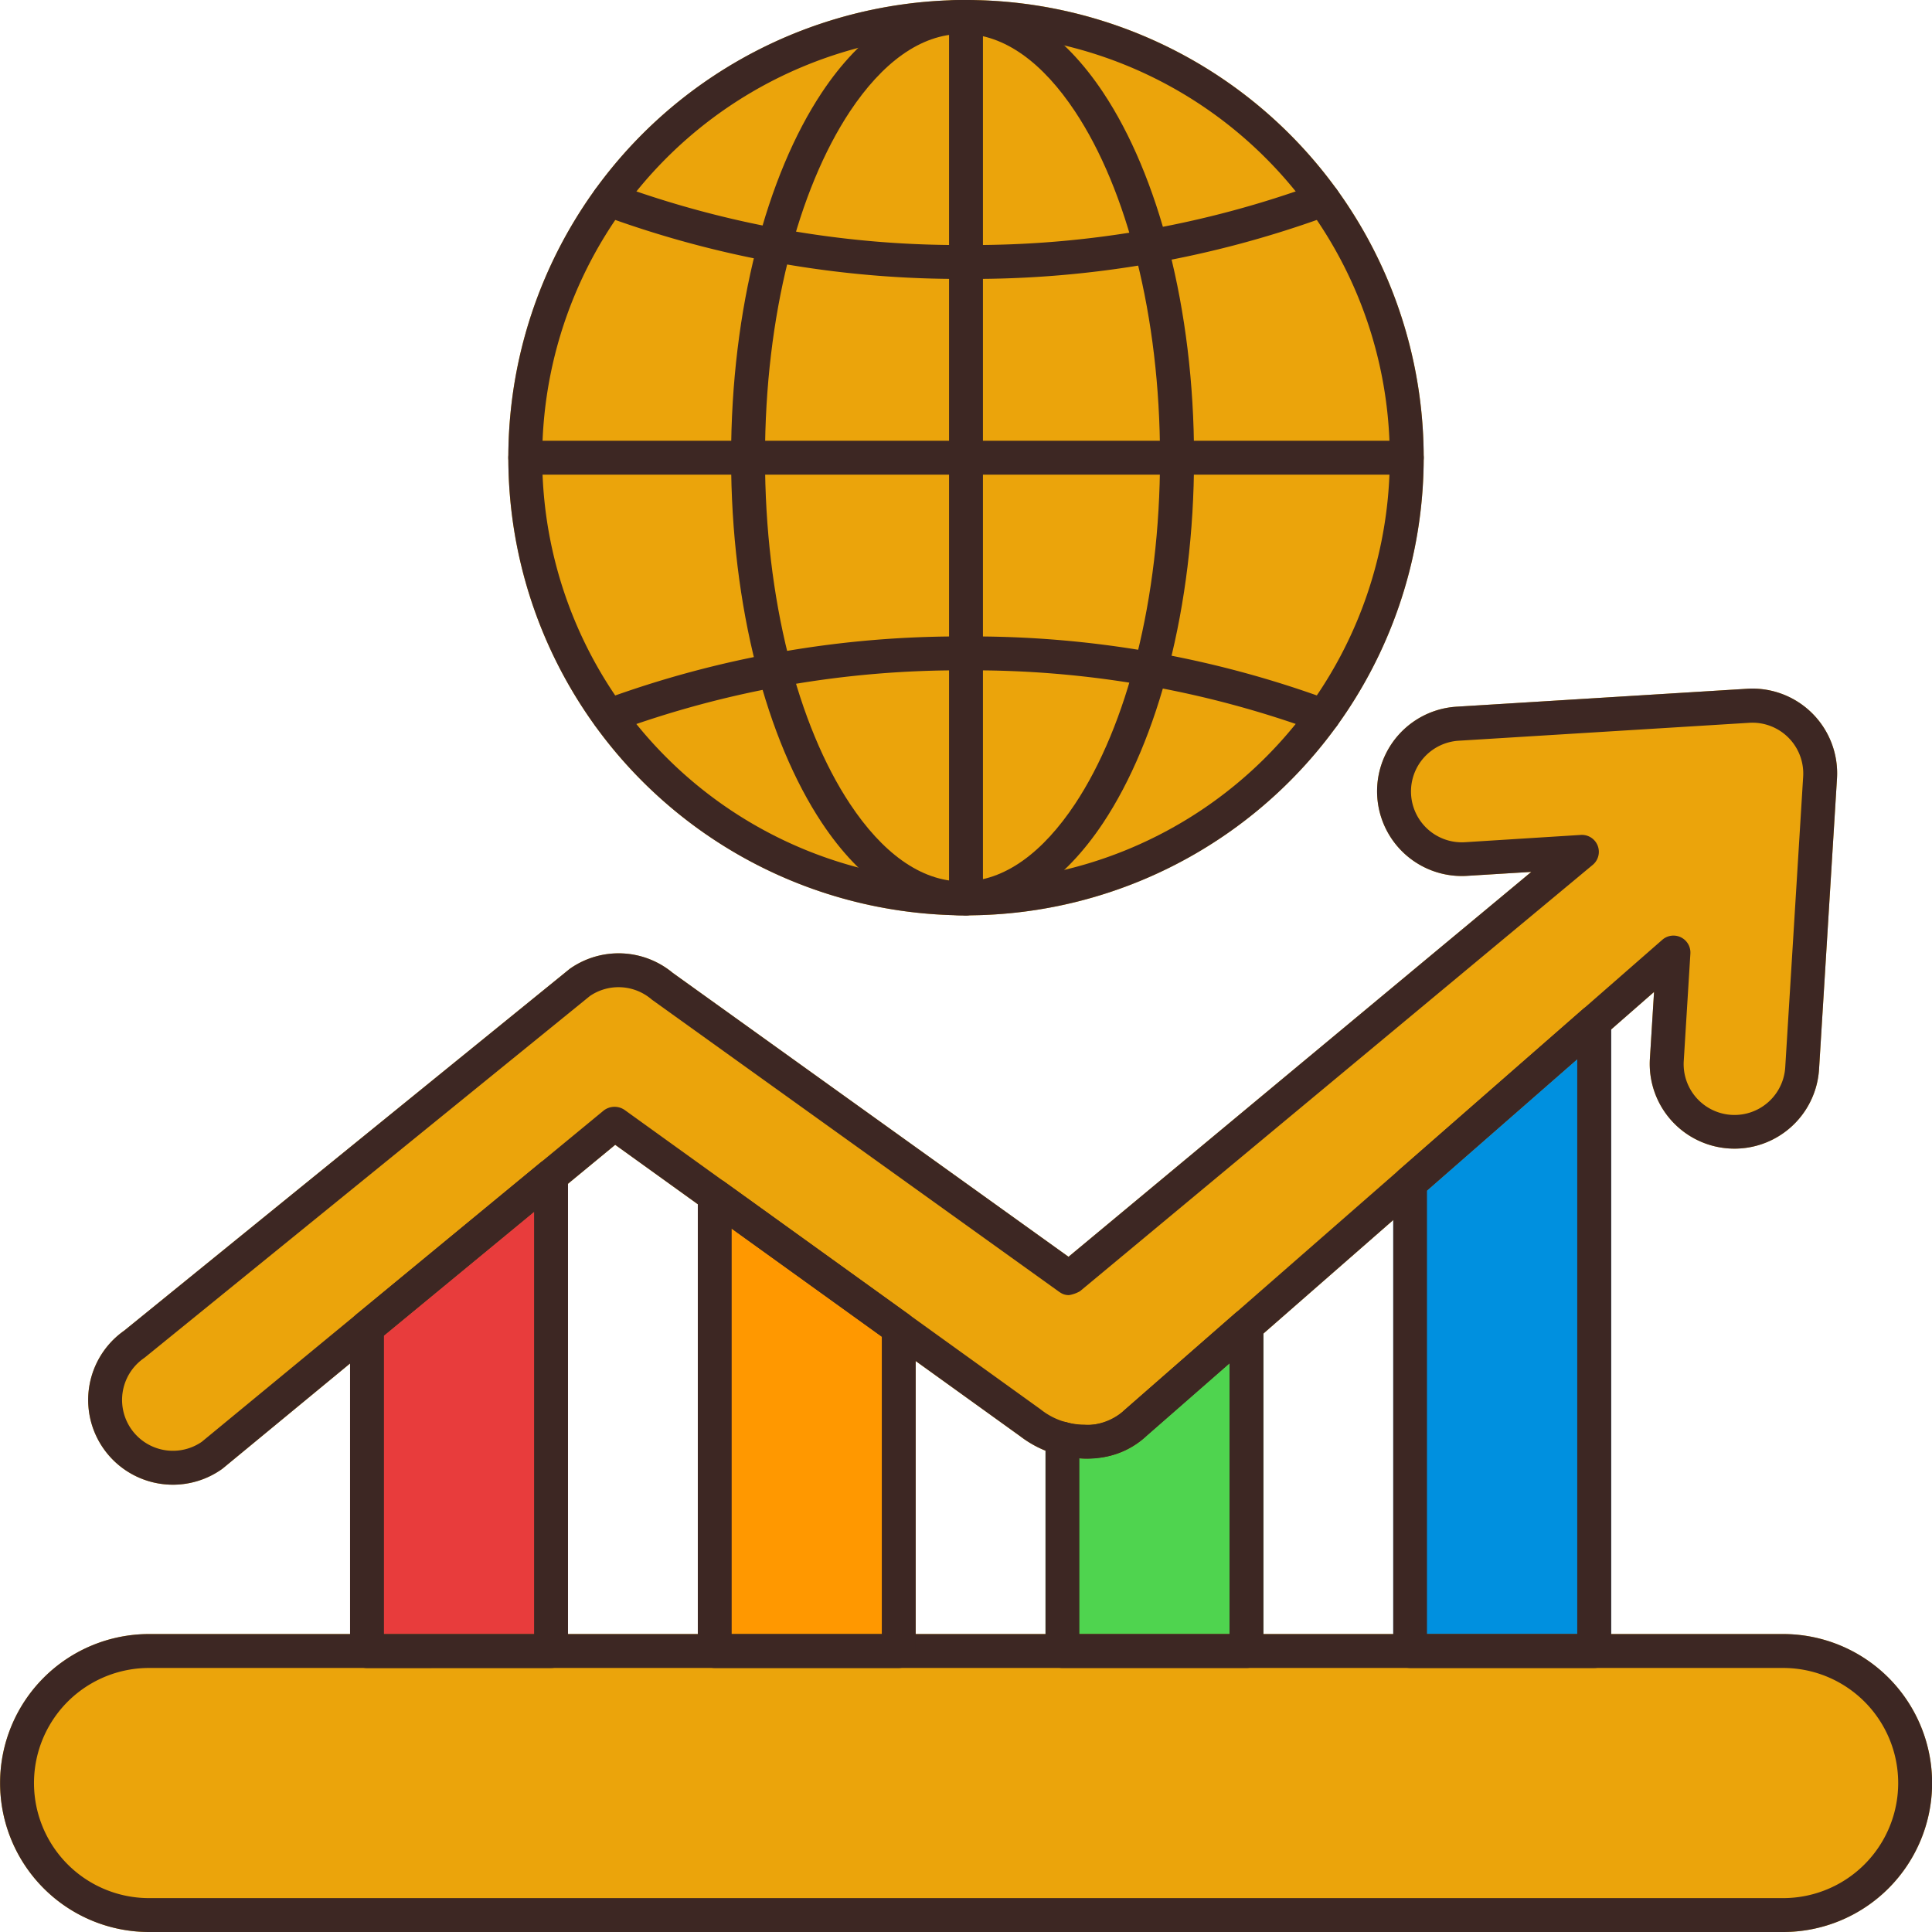
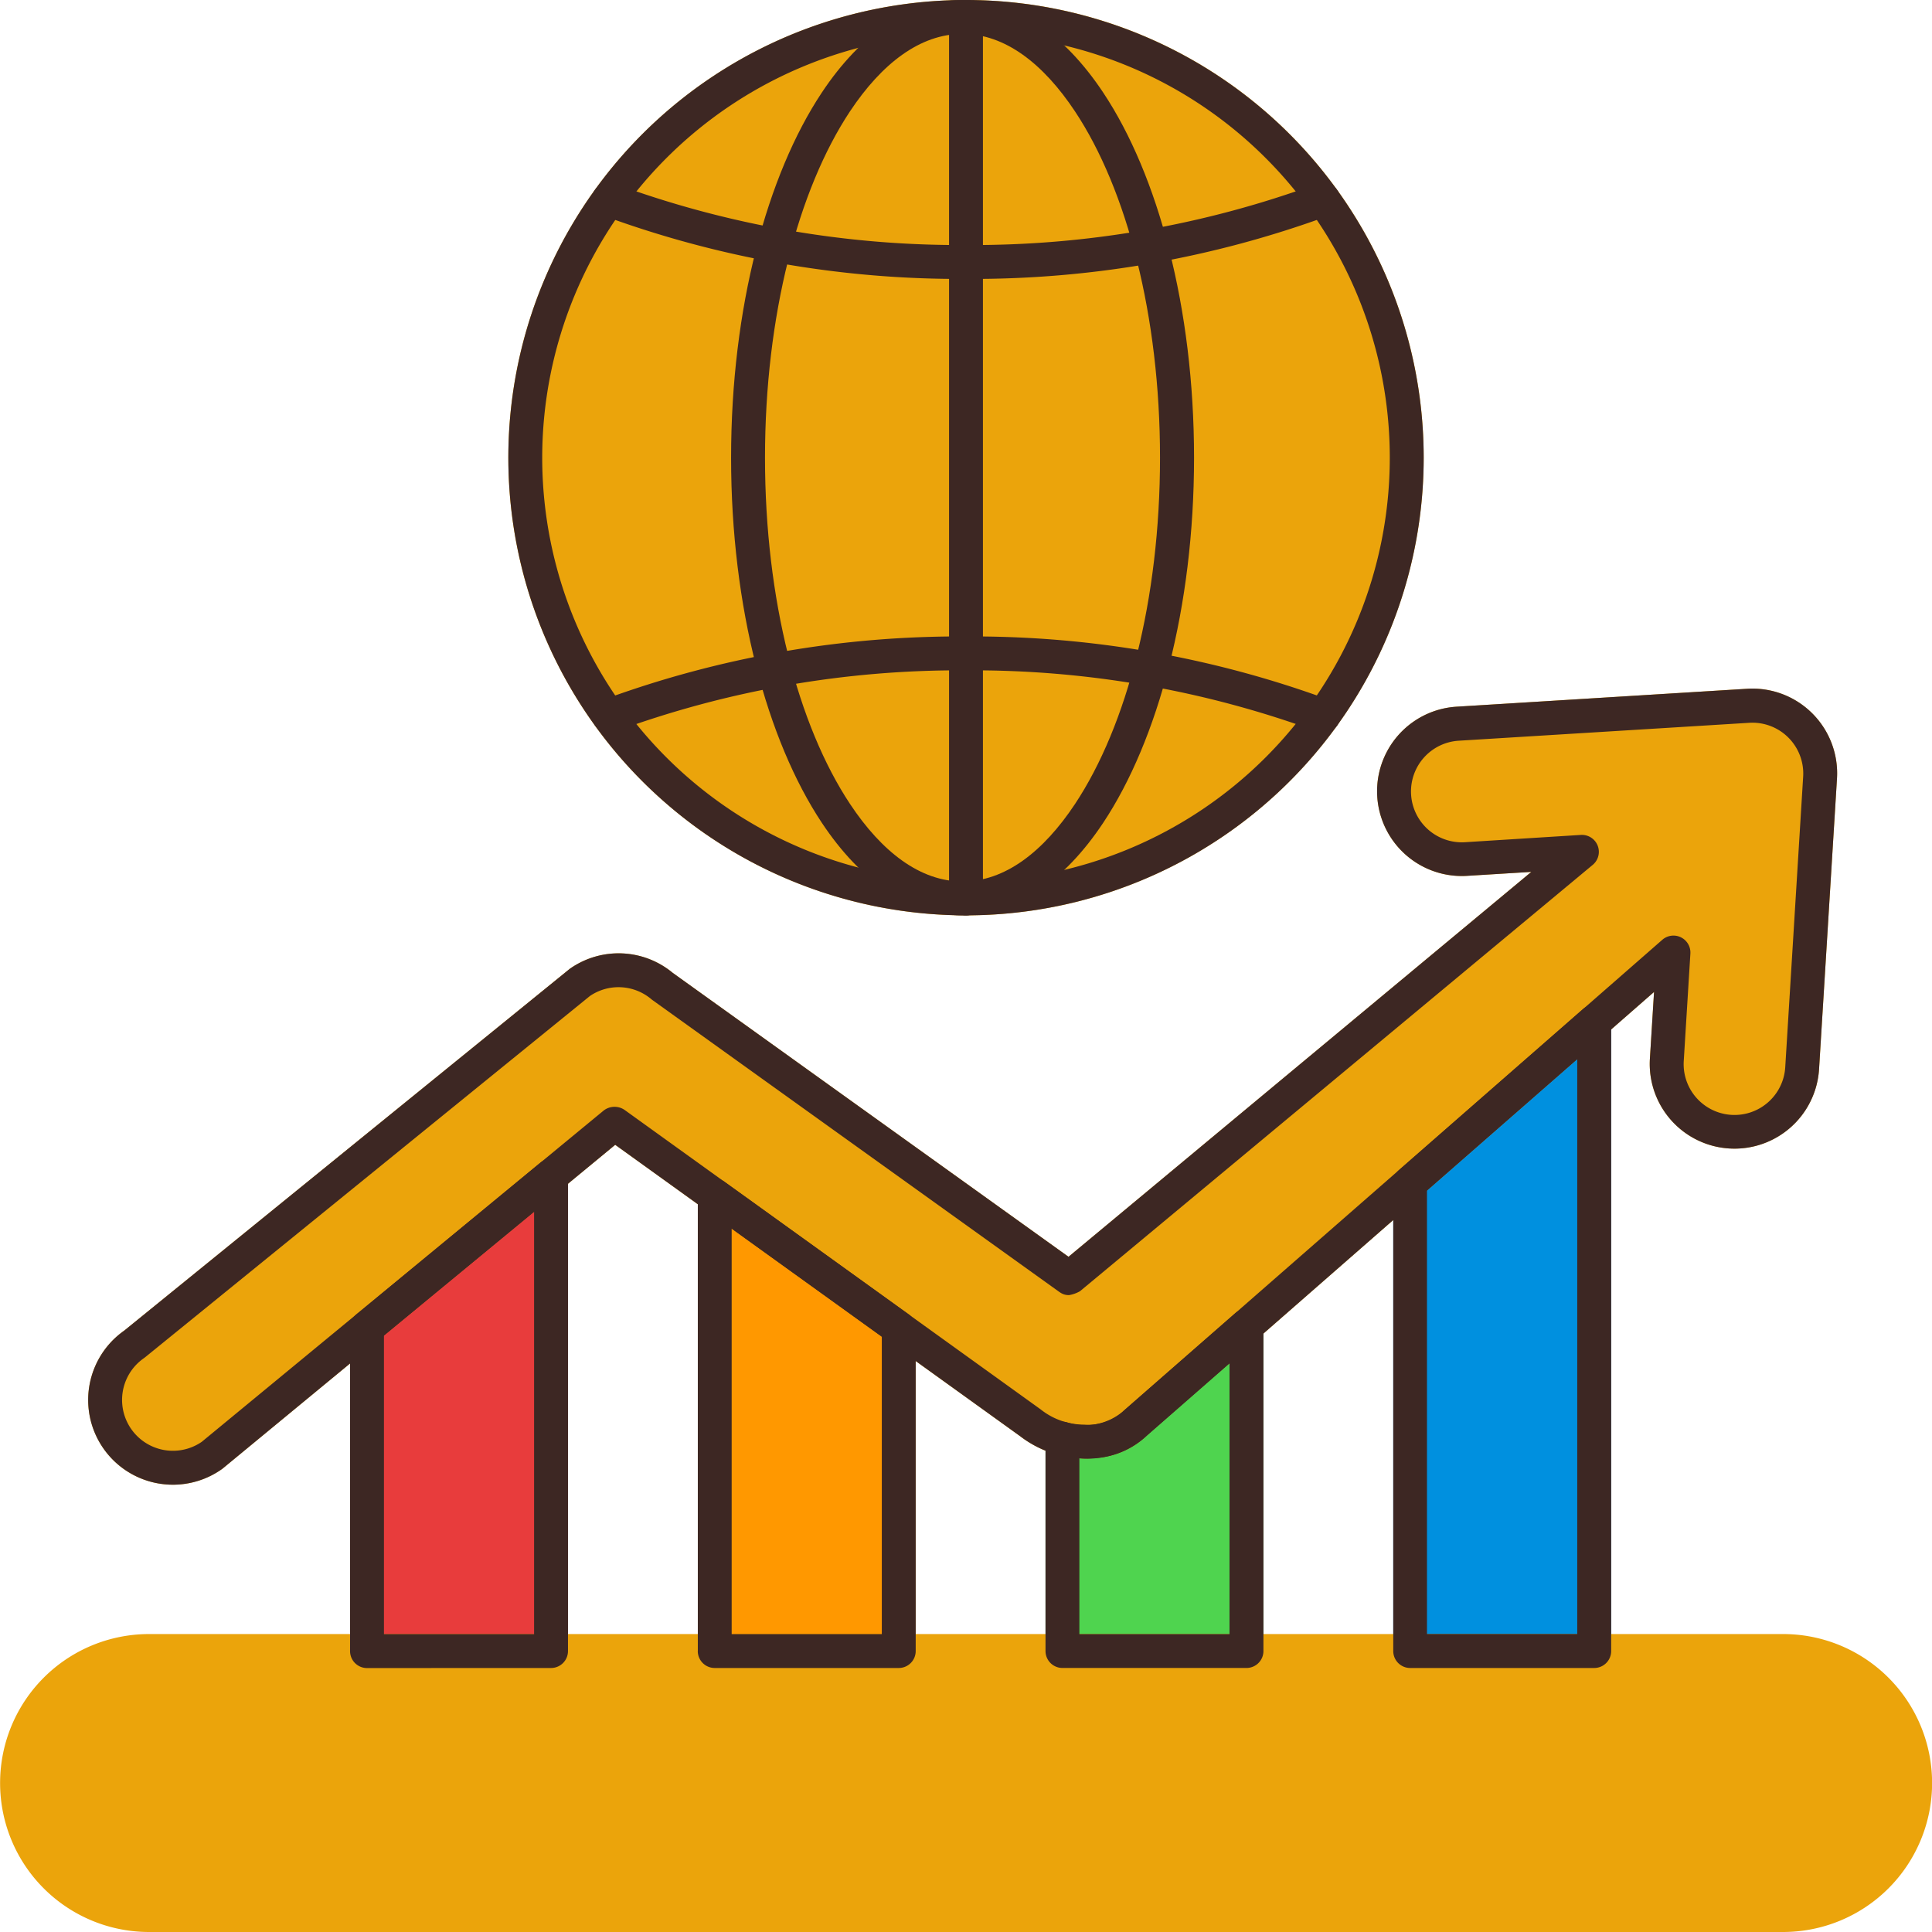
<svg xmlns="http://www.w3.org/2000/svg" width="83" height="83" viewBox="0 0 83 83">
  <g id="Vector_Smart_Object" data-name="Vector Smart Object" transform="translate(-5.096 -18.818)">
    <g id="Group_71" data-name="Group 71">
      <circle id="Ellipse_15" data-name="Ellipse 15" cx="19.662" cy="19.662" r="19.662" transform="translate(26.934 18.818)" fill="#eba40b" />
      <path id="Path_561" data-name="Path 561" d="M28.769,90.476a.728.728,0,0,0,.728-.728V69.333a.728.728,0,0,0-1.191-.562L20.4,75.289a.728.728,0,0,0-.265.562v13.9a.728.728,0,0,0,.728.728Z" fill="#e83c3c" fill-rule="evenodd" />
      <path id="Path_562" data-name="Path 562" d="M59.373,75.779a.728.728,0,0,0-1.207-.548l-4.786,4.186c-.016.014-.032.03-.048.045a2.537,2.537,0,0,1-2.414.455.728.728,0,0,0-.906.706v9.124a.728.728,0,0,0,.728.728h7.906a.728.728,0,0,0,.728-.728V75.779Z" fill="#4fd44f" fill-rule="evenodd" />
      <path id="Path_563" data-name="Path 563" d="M35.073,89.748a.728.728,0,0,0,.728.728h7.906a.728.728,0,0,0,.728-.728V75.874a.729.729,0,0,0-.3-.591l-7.906-5.691a.729.729,0,0,0-1.154.591V89.748Z" fill="#ff9800" fill-rule="evenodd" />
      <path id="Path_564" data-name="Path 564" d="M74.311,62.715a.728.728,0,0,0-1.207-.548L65.2,69.081a.729.729,0,0,0-.249.548V89.748a.728.728,0,0,0,.728.728h7.906a.728.728,0,0,0,.728-.728V62.715Z" fill="#0090df" fill-rule="evenodd" />
      <path id="Path_565" data-name="Path 565" d="M51,72.81,34,60.615a3.64,3.64,0,0,0-4.41-.187c-.014.01-.029.021-.042.032L10.43,75.984a3.64,3.64,0,0,0,4.189,5.955l.047-.035L31.526,68l17.4,12.521a4.615,4.615,0,0,0,3.313.927,3.461,3.461,0,0,0,2.133-.965L76.155,61.433,75.977,64.3a3.64,3.64,0,0,0,7.267.448l.77-12.483a3.64,3.64,0,0,0-3.858-3.857l-12.483.77a3.64,3.64,0,1,0,.448,7.267l2.761-.17L51,72.81Z" fill="#eba40b" fill-rule="evenodd" />
      <path id="Path_566" data-name="Path 566" d="M11.5,101.818H81.7a6.4,6.4,0,1,0,0-12.8H11.5a6.4,6.4,0,1,0,0,12.8Z" fill="#eba40b" fill-rule="evenodd" />
      <path id="Path_567" data-name="Path 567" d="M46.6,18.818A19.662,19.662,0,1,0,66.259,38.481,19.672,19.672,0,0,0,46.6,18.818Zm0,1.456A18.206,18.206,0,1,1,28.39,38.481,18.215,18.215,0,0,1,46.6,20.275Z" fill="#3d2723" fill-rule="evenodd" />
      <path id="Path_568" data-name="Path 568" d="M61.685,26.713A42.862,42.862,0,0,1,46.6,29.344a42.865,42.865,0,0,1-15.089-2.631.728.728,0,0,0-.516,1.362A44.332,44.332,0,0,0,46.6,30.8a44.333,44.333,0,0,0,15.6-2.725.728.728,0,0,0-.516-1.362Z" fill="#3d2723" fill-rule="evenodd" />
      <path id="Path_569" data-name="Path 569" d="M62.2,48.886a44.333,44.333,0,0,0-15.6-2.725,44.333,44.333,0,0,0-15.6,2.725.728.728,0,0,0,.516,1.362A42.872,42.872,0,0,1,46.6,47.617a42.869,42.869,0,0,1,15.089,2.631.728.728,0,1,0,.516-1.362Z" fill="#3d2723" fill-rule="evenodd" />
      <path id="Path_570" data-name="Path 570" d="M46.446,18.818c-2.247,0-4.362,1.443-6.047,3.981-2.348,3.538-3.895,9.244-3.895,15.682S38.052,50.624,40.4,54.162c1.684,2.538,3.8,3.981,6.047,3.981s4.362-1.443,6.046-3.981c2.348-3.539,3.9-9.244,3.9-15.681s-1.547-12.143-3.9-15.682C50.809,20.261,48.693,18.818,46.446,18.818Zm0,1.456c1.822,0,3.467,1.272,4.833,3.33,2.226,3.355,3.652,8.774,3.652,14.876S53.506,50,51.28,53.357c-1.366,2.058-3.012,3.33-4.833,3.33s-3.468-1.272-4.833-3.33C39.387,50,37.961,44.583,37.961,38.481S39.387,26.959,41.613,23.6C42.979,21.547,44.625,20.275,46.446,20.275Z" fill="#3d2723" fill-rule="evenodd" />
-       <path id="Path_571" data-name="Path 571" d="M27.662,39.209H65.531a.728.728,0,1,0,0-1.456H27.662a.728.728,0,1,0,0,1.456Z" fill="#3d2723" fill-rule="evenodd" />
      <path id="Path_572" data-name="Path 572" d="M45.868,19.547V57.415a.728.728,0,0,0,1.456,0V19.547a.728.728,0,1,0-1.456,0Z" fill="#3d2723" fill-rule="evenodd" />
-       <path id="Path_573" data-name="Path 573" d="M11.5,101.818H81.7a6.4,6.4,0,1,0,0-12.8H11.5a6.4,6.4,0,1,0,0,12.8Zm0-1.456a4.943,4.943,0,0,1,0-9.887H81.7a4.943,4.943,0,0,1,0,9.887Z" fill="#3d2723" fill-rule="evenodd" />
      <path id="Path_574" data-name="Path 574" d="M28.769,90.476a.728.728,0,0,0,.728-.728V69.333a.728.728,0,0,0-1.191-.562L20.4,75.289a.728.728,0,0,0-.265.562v13.9a.728.728,0,0,0,.728.728Zm-.728-1.456h-6.45V76.194l6.45-5.318Z" fill="#3d2723" fill-rule="evenodd" />
      <path id="Path_575" data-name="Path 575" d="M35.073,89.748a.728.728,0,0,0,.728.728h7.906a.728.728,0,0,0,.728-.728V75.874a.729.729,0,0,0-.3-.591l-7.906-5.691a.729.729,0,0,0-1.154.591V89.748Zm1.456-.728V71.6l6.45,4.643V89.02Z" fill="#3d2723" fill-rule="evenodd" />
      <path id="Path_576" data-name="Path 576" d="M51,72.81,34,60.615a3.64,3.64,0,0,0-4.41-.187c-.014.01-.029.021-.042.032L10.43,75.984a3.64,3.64,0,0,0,4.189,5.955l.047-.035L31.526,68l17.4,12.521a4.615,4.615,0,0,0,3.313.927,3.461,3.461,0,0,0,2.133-.965L76.155,61.433,75.977,64.3a3.64,3.64,0,0,0,7.267.448l.77-12.483a3.64,3.64,0,0,0-3.858-3.857l-12.483.77a3.64,3.64,0,1,0,.448,7.267l2.761-.17L51,72.81Zm-.4,1.507.06.039a.629.629,0,0,0,.37.1,1.394,1.394,0,0,0,.465-.168c.052-.041,22.025-18.314,22.025-18.314a.728.728,0,0,0-.511-1.287L68.032,55a2.184,2.184,0,0,1-.269-4.36l12.483-.77a2.184,2.184,0,0,1,2.315,2.315l-.77,12.483a2.184,2.184,0,0,1-4.36-.269l.285-4.614a.728.728,0,0,0-1.206-.593L53.379,79.418c-.016.014-.032.03-.048.045a2.2,2.2,0,0,1-1.66.558,3,3,0,0,1-1.834-.628.57.57,0,0,0-.045-.035L31.927,66.5a.762.762,0,0,0-.894.025L13.763,80.76a2.184,2.184,0,0,1-2.476-3.6l.042-.032,19.11-15.521a2.184,2.184,0,0,1,2.64.138c.015.013.03.025.046.036Z" fill="#3d2723" fill-rule="evenodd" />
      <path id="Path_577" data-name="Path 577" d="M59.373,75.779a.728.728,0,0,0-1.207-.548l-4.786,4.186c-.016.014-.032.03-.048.045a2.537,2.537,0,0,1-2.414.455.728.728,0,0,0-.906.706v9.124a.728.728,0,0,0,.728.728h7.906a.728.728,0,0,0,.728-.728V75.779Zm-1.456,1.6V89.02h-6.45V81.467a3.77,3.77,0,0,0,2.9-.975l3.555-3.109Z" fill="#3d2723" fill-rule="evenodd" />
      <path id="Path_578" data-name="Path 578" d="M74.311,62.715a.728.728,0,0,0-1.207-.548L65.2,69.081a.729.729,0,0,0-.249.548V89.748a.728.728,0,0,0,.728.728h7.906a.728.728,0,0,0,.728-.728V62.715Zm-1.456,1.6v24.7H66.4V69.96Z" fill="#3d2723" fill-rule="evenodd" />
    </g>
  </g>
</svg>